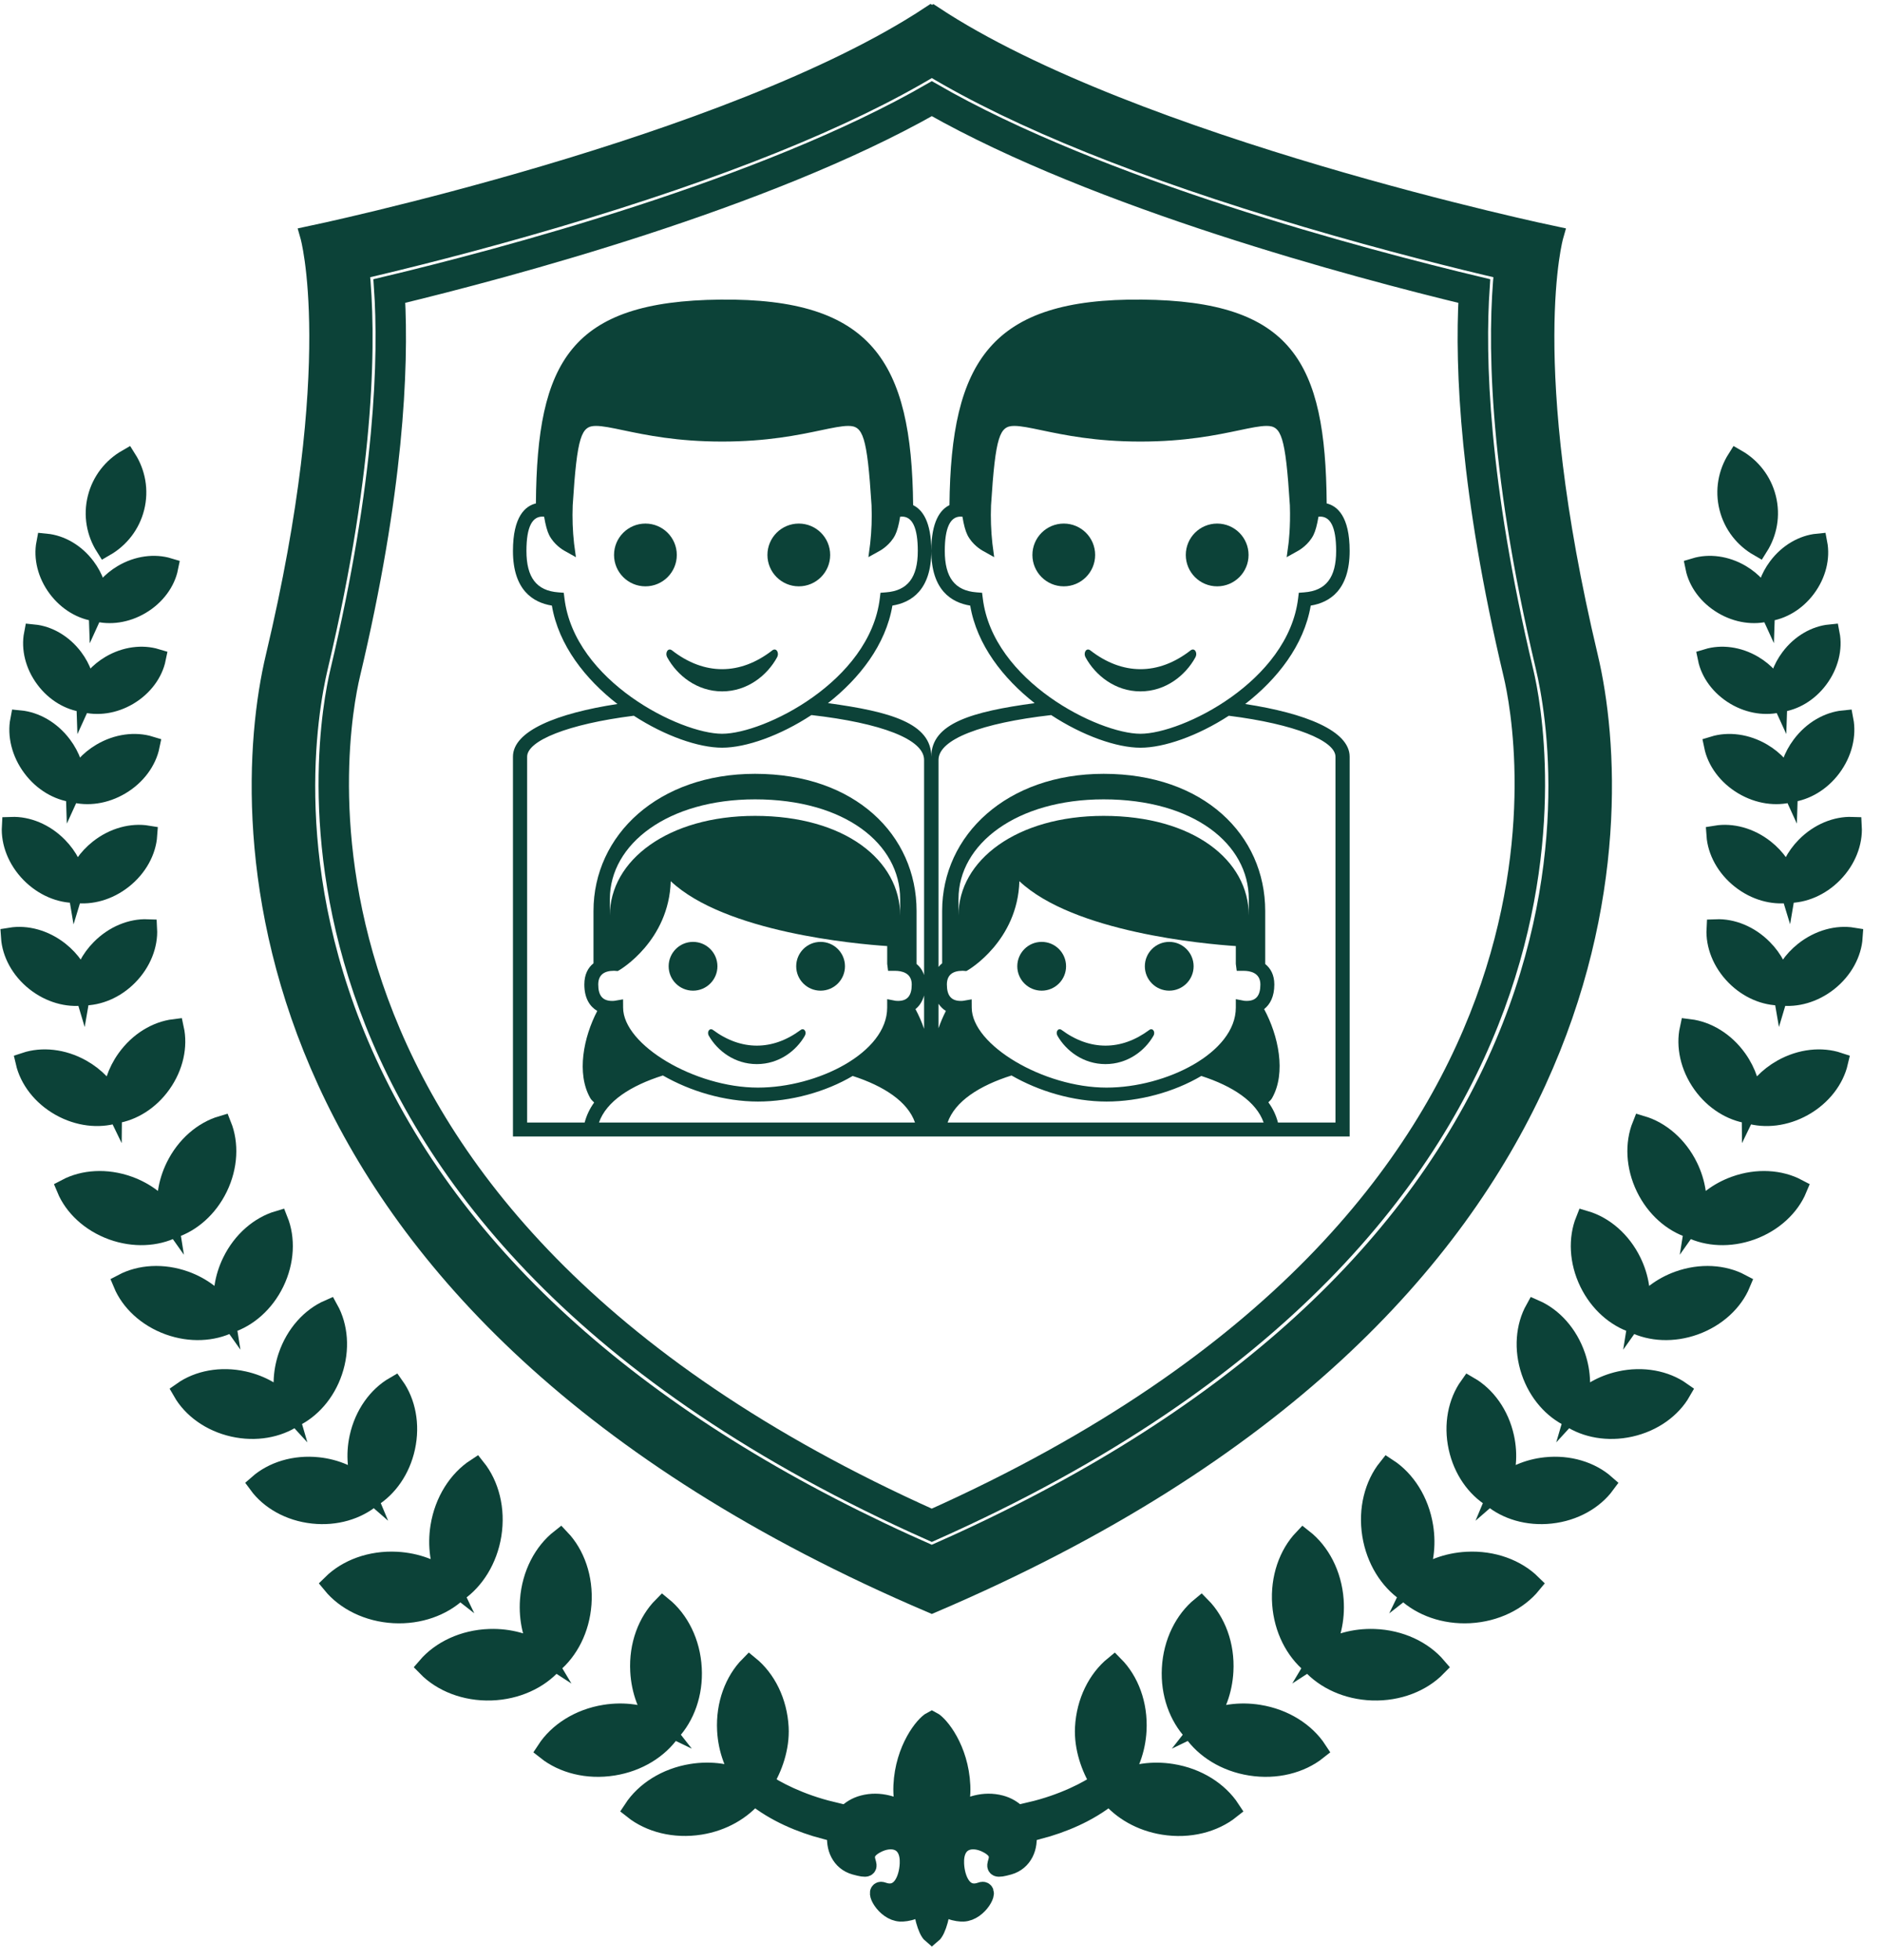
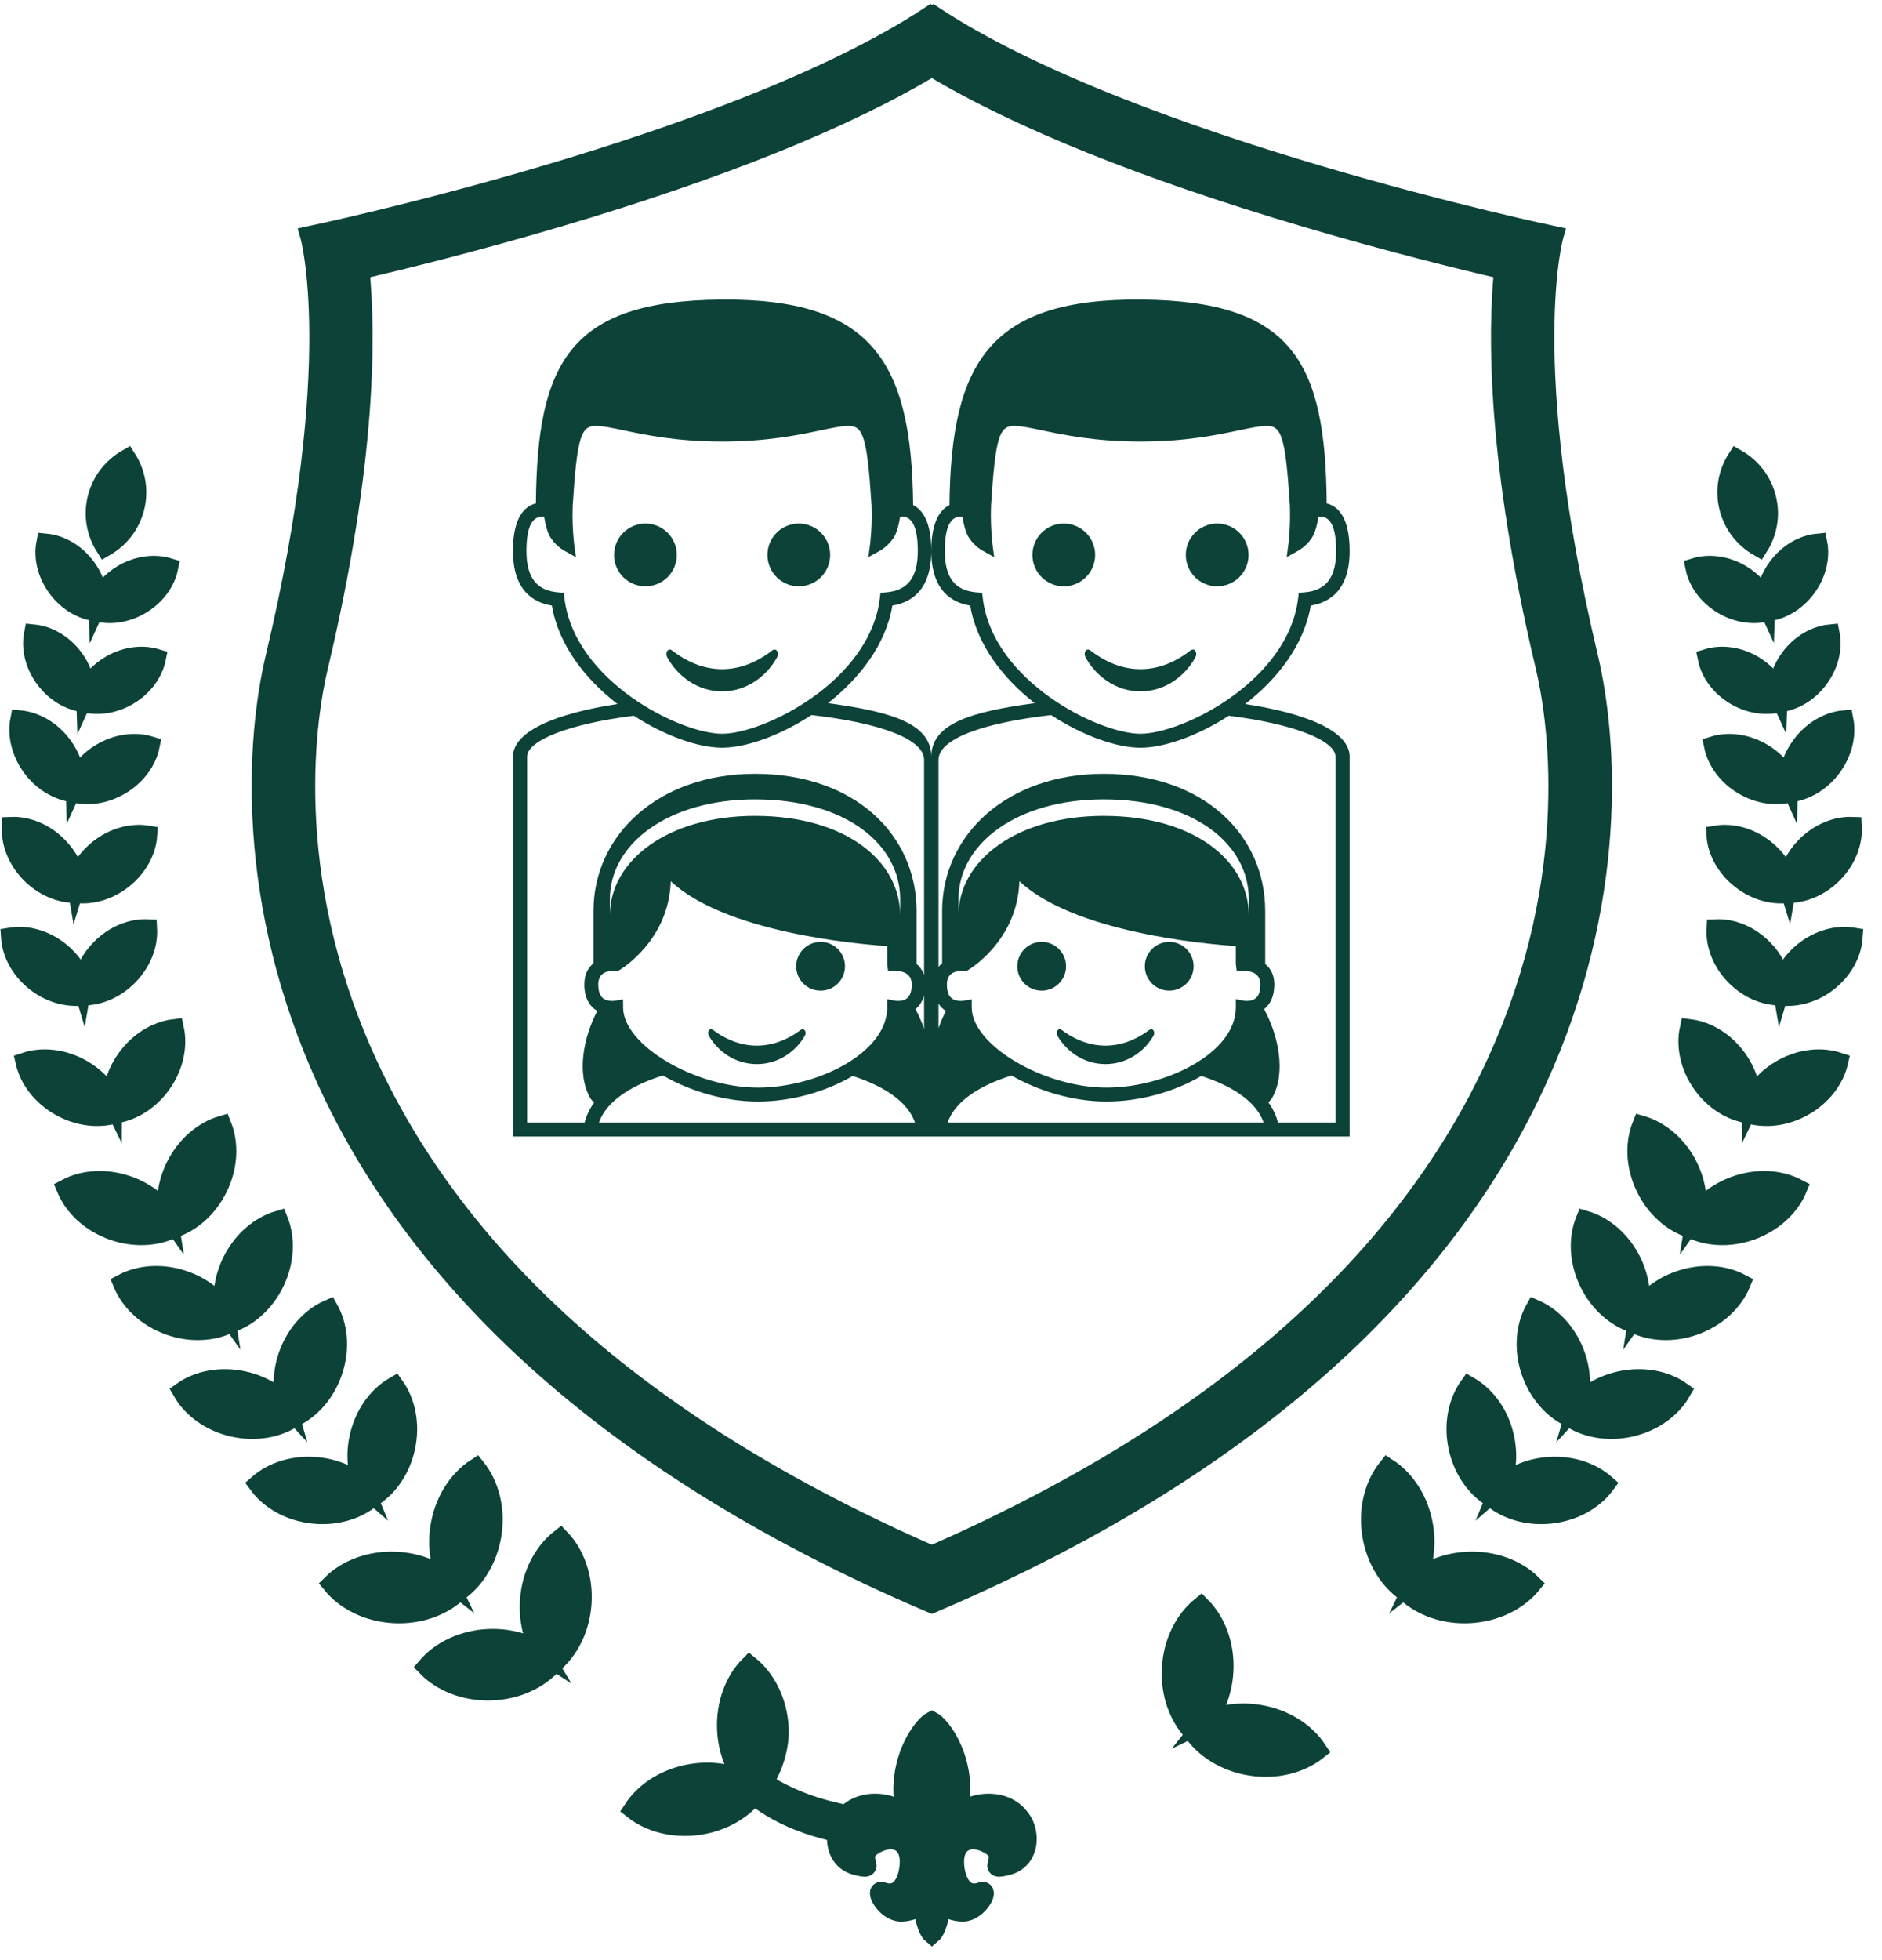
<svg xmlns="http://www.w3.org/2000/svg" width="97" height="101" viewBox="0 0 97 101" fill="none">
  <path d="M48.027 3.441C52.487 6.124 58.962 8.733 67.31 11.204C71.581 12.467 75.306 13.385 77.508 13.897C77.182 17.12 77.118 23.722 79.649 34.37C80.196 36.671 81.632 44.944 77.13 54.764C72.32 65.256 62.53 73.792 48.025 80.147C33.52 73.792 23.73 65.256 18.922 54.764C14.42 44.944 15.855 36.671 16.403 34.37C18.934 23.724 18.869 17.12 18.543 13.897C20.748 13.385 24.471 12.467 28.742 11.204C37.092 8.733 43.569 6.126 48.027 3.441ZM48.099 0.803C48.075 0.818 48.051 0.83 48.029 0.844C48.005 0.83 47.98 0.818 47.958 0.803C37.651 7.61 15.97 12.149 15.97 12.149C15.97 12.149 17.818 18.603 14.192 33.847C12.146 42.448 12.06 67.289 48.027 82.622C83.994 67.289 83.907 42.448 81.862 33.847C78.237 18.603 80.084 12.149 80.084 12.149C80.084 12.149 58.406 7.61 48.099 0.803Z" fill="#0C4238" stroke="#0C4238" stroke-miterlimit="10" />
-   <path d="M48.027 5.413C56.617 10.281 69.869 13.815 75.684 15.218C75.479 18.986 75.745 25.325 77.988 34.763C78.65 37.553 83.426 62.426 48.025 78.287C12.622 62.426 17.4 37.553 18.062 34.763C20.307 25.325 20.573 18.984 20.368 15.216C26.187 13.812 39.438 10.281 48.027 5.413ZM48.027 4.758C39.383 9.747 25.846 13.33 19.772 14.777C20.021 18.38 19.848 24.803 17.511 34.633C16.828 37.505 11.961 62.872 48.027 78.908C84.091 62.872 79.226 37.505 78.543 34.633C76.206 24.805 76.035 18.382 76.282 14.777C70.21 13.33 56.671 9.747 48.027 4.758Z" fill="#0C4238" stroke="#0C4238" stroke-miterlimit="10" />
  <path d="M88.804 31.156C89.561 31.604 90.403 31.71 91.103 31.517C91.824 31.427 92.561 31.007 93.087 30.304C93.63 29.579 93.823 28.726 93.683 27.997C92.942 28.069 92.174 28.495 91.633 29.22C91.224 29.766 91.013 30.387 90.995 30.973C90.753 30.439 90.32 29.947 89.732 29.597C88.953 29.135 88.081 29.035 87.368 29.25C87.517 29.979 88.023 30.694 88.804 31.156Z" fill="#0C4238" stroke="#0C4238" stroke-miterlimit="10" />
  <path d="M7.251 31.156C6.494 31.604 5.653 31.71 4.952 31.517C4.231 31.427 3.494 31.007 2.967 30.304C2.423 29.579 2.232 28.726 2.371 27.997C3.112 28.069 3.879 28.495 4.421 29.22C4.831 29.766 5.041 30.387 5.059 30.973C5.3 30.439 5.733 29.947 6.321 29.597C7.1 29.135 7.972 29.035 8.685 29.25C8.538 29.979 8.031 30.694 7.251 31.156Z" fill="#0C4238" stroke="#0C4238" stroke-miterlimit="10" />
  <path d="M92.271 33.901C91.861 34.448 91.651 35.068 91.633 35.655C91.391 35.121 90.959 34.629 90.371 34.279C89.591 33.817 88.72 33.717 88.007 33.932C88.156 34.659 88.663 35.374 89.442 35.836C90.2 36.283 91.041 36.39 91.742 36.197C92.463 36.107 93.2 35.687 93.725 34.984C94.269 34.259 94.462 33.405 94.321 32.676C93.58 32.749 92.813 33.176 92.271 33.901Z" fill="#0C4238" stroke="#0C4238" stroke-miterlimit="10" />
  <path d="M3.785 33.901C4.195 34.448 4.405 35.068 4.423 35.655C4.664 35.121 5.097 34.629 5.685 34.279C6.465 33.817 7.336 33.717 8.049 33.932C7.9 34.659 7.393 35.374 6.614 35.836C5.856 36.283 5.015 36.39 4.314 36.197C3.593 36.107 2.856 35.687 2.331 34.984C1.787 34.259 1.594 33.405 1.735 32.676C2.474 32.749 3.241 33.176 3.785 33.901Z" fill="#0C4238" stroke="#0C4238" stroke-miterlimit="10" />
  <path d="M92.852 38.403C92.416 38.983 92.193 39.642 92.175 40.262C91.919 39.696 91.46 39.172 90.836 38.802C90.008 38.312 89.082 38.204 88.327 38.435C88.486 39.206 89.024 39.965 89.851 40.455C90.655 40.931 91.549 41.044 92.29 40.839C93.053 40.742 93.836 40.298 94.396 39.551C94.972 38.782 95.177 37.876 95.028 37.103C94.241 37.179 93.427 37.633 92.852 38.403Z" fill="#0C4238" stroke="#0C4238" stroke-miterlimit="10" />
  <path d="M3.205 38.403C3.64 38.983 3.863 39.642 3.881 40.262C4.137 39.696 4.596 39.172 5.22 38.802C6.048 38.312 6.974 38.204 7.729 38.435C7.57 39.206 7.033 39.965 6.205 40.455C5.402 40.931 4.508 41.044 3.767 40.839C3.004 40.742 2.22 40.298 1.661 39.551C1.085 38.782 0.879 37.876 1.028 37.103C1.814 37.179 2.629 37.633 3.205 38.403Z" fill="#0C4238" stroke="#0C4238" stroke-miterlimit="10" />
  <path d="M92.123 45.422C91.939 44.81 91.543 44.215 90.957 43.753C90.182 43.141 89.254 42.906 88.452 43.038C88.508 43.846 88.954 44.693 89.729 45.304C90.482 45.898 91.376 46.133 92.161 46.027C92.952 46.033 93.81 45.685 94.481 45.002C95.173 44.297 95.505 43.402 95.459 42.594C94.648 42.566 93.758 42.916 93.065 43.621C92.544 44.151 92.228 44.791 92.123 45.422Z" fill="#0C4238" stroke="#0C4238" stroke-miterlimit="10" />
  <path d="M3.933 45.422C4.117 44.81 4.513 44.215 5.099 43.753C5.874 43.141 6.803 42.906 7.604 43.038C7.548 43.846 7.103 44.693 6.327 45.304C5.574 45.898 4.68 46.133 3.895 46.027C3.104 46.033 2.246 45.685 1.574 45.002C0.881 44.297 0.549 43.402 0.595 42.594C1.407 42.566 2.296 42.916 2.989 43.621C3.511 44.151 3.829 44.791 3.933 45.422Z" fill="#0C4238" stroke="#0C4238" stroke-miterlimit="10" />
  <path d="M92.986 49.021C92.398 49.487 92.002 50.088 91.821 50.703C91.714 50.07 91.394 49.425 90.866 48.893C90.169 48.186 89.272 47.836 88.456 47.867C88.412 48.68 88.748 49.58 89.447 50.287C90.123 50.972 90.987 51.319 91.782 51.311C92.572 51.416 93.47 51.176 94.227 50.578C95.006 49.961 95.449 49.108 95.503 48.296C94.698 48.164 93.766 48.403 92.986 49.021Z" fill="#0C4238" stroke="#0C4238" stroke-miterlimit="10" />
  <path d="M3.068 49.021C3.656 49.487 4.052 50.088 4.233 50.703C4.34 50.07 4.66 49.425 5.188 48.893C5.885 48.186 6.783 47.836 7.598 47.867C7.642 48.68 7.306 49.58 6.607 50.287C5.931 50.972 5.067 51.319 4.272 51.311C3.482 51.416 2.584 51.176 1.827 50.578C1.048 49.961 0.605 49.108 0.551 48.296C1.358 48.164 2.29 48.403 3.068 49.021Z" fill="#0C4238" stroke="#0C4238" stroke-miterlimit="10" />
  <path d="M91.855 55.085C91.126 55.495 90.582 56.083 90.272 56.73C90.268 56.015 90.028 55.25 89.543 54.569C88.901 53.667 87.977 53.125 87.075 53.014C86.882 53.9 87.093 54.951 87.735 55.852C88.357 56.726 89.247 57.26 90.123 57.391C90.973 57.646 92.006 57.54 92.942 57.015C93.909 56.473 94.547 55.613 94.752 54.73C93.89 54.444 92.821 54.543 91.855 55.085Z" fill="#0C4238" stroke="#0C4238" stroke-miterlimit="10" />
  <path d="M4.201 55.085C4.93 55.495 5.474 56.083 5.784 56.73C5.788 56.015 6.027 55.25 6.513 54.569C7.155 53.667 8.079 53.125 8.981 53.014C9.174 53.9 8.963 54.951 8.321 55.852C7.699 56.726 6.809 57.26 5.933 57.391C5.083 57.646 4.052 57.54 3.114 57.015C2.147 56.473 1.509 55.613 1.304 54.73C2.165 54.444 3.235 54.543 4.201 55.085Z" fill="#0C4238" stroke="#0C4238" stroke-miterlimit="10" />
  <path d="M89.429 61.105C88.563 61.416 87.868 61.958 87.413 62.603C87.538 61.826 87.419 60.954 87.016 60.128C86.483 59.036 85.579 58.279 84.621 57.995C84.25 58.921 84.288 60.098 84.82 61.193C85.337 62.253 86.203 62.995 87.131 63.296C88.007 63.726 89.145 63.798 90.258 63.398C91.404 62.984 92.256 62.169 92.638 61.247C91.752 60.779 90.574 60.693 89.429 61.105Z" fill="#0C4238" stroke="#0C4238" stroke-miterlimit="10" />
  <path d="M6.627 61.105C7.493 61.416 8.188 61.958 8.643 62.603C8.518 61.826 8.637 60.954 9.04 60.128C9.573 59.036 10.477 58.279 11.436 57.995C11.806 58.921 11.768 60.098 11.236 61.193C10.719 62.253 9.853 62.995 8.925 63.296C8.049 63.726 6.911 63.798 5.798 63.398C4.652 62.984 3.801 62.169 3.418 61.247C4.304 60.779 5.48 60.693 6.627 61.105Z" fill="#0C4238" stroke="#0C4238" stroke-miterlimit="10" />
  <path d="M86.513 65.997C85.647 66.309 84.952 66.851 84.497 67.496C84.622 66.718 84.503 65.847 84.1 65.021C83.567 63.927 82.663 63.171 81.704 62.888C81.334 63.814 81.372 64.991 81.904 66.086C82.421 67.146 83.287 67.887 84.215 68.189C85.091 68.618 86.229 68.691 87.342 68.291C88.488 67.877 89.34 67.062 89.722 66.14C88.838 65.672 87.66 65.586 86.513 65.997Z" fill="#0C4238" stroke="#0C4238" stroke-miterlimit="10" />
  <path d="M9.541 65.997C10.406 66.309 11.101 66.851 11.556 67.496C11.431 66.718 11.55 65.847 11.953 65.021C12.486 63.927 13.39 63.171 14.349 62.888C14.719 63.814 14.681 64.991 14.149 66.086C13.632 67.146 12.766 67.887 11.838 68.189C10.962 68.618 9.824 68.691 8.711 68.291C7.565 67.877 6.714 67.062 6.331 66.14C7.217 65.672 8.395 65.586 9.541 65.997Z" fill="#0C4238" stroke="#0C4238" stroke-miterlimit="10" />
  <path d="M83.488 71.159C82.59 71.36 81.831 71.81 81.299 72.392C81.521 71.637 81.513 70.755 81.219 69.888C80.828 68.737 80.027 67.871 79.111 67.471C78.625 68.345 78.515 69.516 78.905 70.669C79.284 71.786 80.051 72.629 80.933 73.045C81.746 73.581 82.868 73.796 84.022 73.539C85.212 73.274 86.158 72.569 86.653 71.703C85.836 71.127 84.678 70.892 83.488 71.159Z" fill="#0C4238" stroke="#0C4238" stroke-miterlimit="10" />
  <path d="M12.568 71.159C13.466 71.36 14.225 71.81 14.756 72.392C14.535 71.637 14.543 70.755 14.837 69.888C15.227 68.737 16.029 67.871 16.945 67.471C17.43 68.345 17.541 69.516 17.15 70.669C16.772 71.786 16.005 72.629 15.123 73.045C14.309 73.581 13.188 73.796 12.034 73.539C10.844 73.274 9.898 72.569 9.402 71.703C10.22 71.127 11.378 70.892 12.568 71.159Z" fill="#0C4238" stroke="#0C4238" stroke-miterlimit="10" />
  <path d="M79.657 75.59C78.743 75.688 77.937 76.052 77.343 76.57C77.647 75.845 77.738 74.967 77.543 74.072C77.283 72.882 76.584 71.934 75.718 71.434C75.139 72.248 74.897 73.401 75.157 74.588C75.408 75.74 76.075 76.664 76.906 77.175C77.655 77.799 78.745 78.137 79.921 78.01C81.133 77.88 82.151 77.285 82.742 76.48C81.993 75.821 80.869 75.459 79.657 75.59Z" fill="#0C4238" stroke="#0C4238" stroke-miterlimit="10" />
  <path d="M16.397 75.59C17.311 75.688 18.117 76.052 18.711 76.57C18.407 75.845 18.316 74.967 18.511 74.072C18.771 72.882 19.47 71.934 20.336 71.434C20.915 72.248 21.157 73.401 20.897 74.588C20.646 75.74 19.979 76.664 19.148 77.175C18.399 77.799 17.309 78.137 16.133 78.01C14.921 77.88 13.902 77.285 13.312 76.48C14.063 75.821 15.187 75.459 16.397 75.59Z" fill="#0C4238" stroke="#0C4238" stroke-miterlimit="10" />
  <path d="M75.604 80.46C74.591 80.515 73.683 80.866 72.999 81.403C73.379 80.621 73.53 79.663 73.369 78.663C73.156 77.339 72.443 76.253 71.519 75.65C70.832 76.51 70.496 77.765 70.709 79.089C70.917 80.372 71.595 81.431 72.479 82.041C73.266 82.772 74.444 83.21 75.747 83.142C77.09 83.07 78.248 82.477 78.944 81.625C78.161 80.852 76.947 80.388 75.604 80.46Z" fill="#0C4238" stroke="#0C4238" stroke-miterlimit="10" />
  <path d="M20.45 80.46C21.462 80.515 22.371 80.866 23.055 81.403C22.677 80.621 22.524 79.663 22.685 78.663C22.898 77.339 23.611 76.253 24.535 75.65C25.222 76.51 25.558 77.765 25.345 79.089C25.137 80.372 24.459 81.431 23.575 82.041C22.787 82.772 21.61 83.21 20.307 83.142C18.964 83.07 17.806 82.477 17.109 81.625C17.893 80.852 19.109 80.388 20.45 80.46Z" fill="#0C4238" stroke="#0C4238" stroke-miterlimit="10" />
-   <path d="M70.824 84.439C69.809 84.405 68.875 84.676 68.146 85.15C68.593 84.405 68.826 83.463 68.754 82.453C68.657 81.115 68.041 79.972 67.173 79.291C66.414 80.089 65.971 81.31 66.068 82.648C66.162 83.945 66.746 85.056 67.574 85.743C68.295 86.54 69.43 87.079 70.733 87.123C72.076 87.167 73.282 86.677 74.051 85.889C73.338 85.054 72.169 84.484 70.824 84.439Z" fill="#0C4238" stroke="#0C4238" stroke-miterlimit="10" />
  <path d="M25.23 84.439C26.245 84.405 27.18 84.676 27.909 85.15C27.462 84.405 27.228 83.463 27.3 82.453C27.397 81.115 28.013 79.972 28.881 79.291C29.64 80.089 30.083 81.31 29.986 82.648C29.892 83.945 29.308 85.056 28.48 85.743C27.759 86.54 26.624 87.079 25.321 87.123C23.978 87.167 22.772 86.677 22.003 85.889C22.718 85.054 23.888 84.484 25.23 84.439Z" fill="#0C4238" stroke="#0C4238" stroke-miterlimit="10" />
  <path d="M64.875 88.342C63.875 88.181 62.912 88.334 62.129 88.713C62.665 88.031 63.017 87.125 63.071 86.114C63.144 84.775 62.677 83.564 61.901 82.78C61.048 83.477 60.454 84.632 60.383 85.972C60.313 87.271 60.754 88.446 61.487 89.232C62.101 90.113 63.16 90.79 64.449 90.995C65.775 91.208 67.034 90.873 67.896 90.188C67.292 89.264 66.202 88.553 64.875 88.342Z" fill="#0C4238" stroke="#0C4238" stroke-miterlimit="10" />
-   <path d="M31.178 88.342C32.179 88.181 33.142 88.334 33.925 88.713C33.389 88.031 33.037 87.125 32.983 86.114C32.91 84.775 33.377 83.564 34.152 82.78C35.006 83.477 35.6 84.632 35.67 85.972C35.741 87.271 35.3 88.446 34.567 89.232C33.953 90.113 32.894 90.79 31.605 90.995C30.278 91.208 29.02 90.873 28.158 90.188C28.762 89.264 29.852 88.553 31.178 88.342Z" fill="#0C4238" stroke="#0C4238" stroke-miterlimit="10" />
  <path d="M90.638 28.169C91.091 27.452 91.264 26.561 91.043 25.673C90.821 24.785 90.251 24.078 89.514 23.654C89.061 24.371 88.888 25.263 89.11 26.151C89.331 27.037 89.901 27.745 90.638 28.169Z" fill="#0C4238" stroke="#0C4238" stroke-miterlimit="10" />
  <path d="M5.418 28.169C4.965 27.452 4.791 26.561 5.013 25.673C5.234 24.785 5.804 24.078 6.541 23.654C6.994 24.371 7.167 25.263 6.946 26.151C6.724 27.037 6.155 27.745 5.418 28.169Z" fill="#0C4238" stroke="#0C4238" stroke-miterlimit="10" />
-   <path d="M60.398 91.391C59.395 91.23 58.435 91.383 57.652 91.762C58.187 91.079 58.54 90.174 58.594 89.163C58.666 87.824 58.199 86.612 57.424 85.829C56.57 86.526 55.977 87.681 55.906 89.021C55.852 90.047 56.226 91.11 56.699 91.851C56.132 92.26 54.817 92.959 53.113 93.357C53.347 93.622 53.474 94.004 53.534 94.273C54.742 93.952 56.073 93.415 57.191 92.511C57.821 93.277 58.799 93.857 59.971 94.044C61.298 94.257 62.556 93.921 63.418 93.235C62.814 92.313 61.725 91.602 60.398 91.391Z" fill="#0C4238" stroke="#0C4238" stroke-miterlimit="10" />
  <path d="M42.87 93.339C41.201 92.937 39.916 92.252 39.355 91.849C39.828 91.109 40.202 90.045 40.148 89.019C40.076 87.679 39.484 86.524 38.63 85.827C37.855 86.611 37.39 87.822 37.46 89.161C37.514 90.171 37.867 91.077 38.402 91.76C37.619 91.381 36.659 91.228 35.656 91.389C34.329 91.602 33.24 92.313 32.636 93.233C33.498 93.917 34.756 94.253 36.083 94.042C37.255 93.855 38.233 93.275 38.864 92.509C39.975 93.407 41.296 93.942 42.496 94.265C42.55 94.008 42.659 93.636 42.87 93.339Z" fill="#0C4238" stroke="#0C4238" stroke-miterlimit="10" />
  <path d="M52.908 94.452C52.828 93.994 52.648 93.755 52.399 93.48C52.183 93.269 51.909 93.096 51.563 93.005C50.705 92.779 49.916 93.078 49.348 93.429C49.465 92.983 49.535 92.503 49.511 92.011C49.425 90.127 48.404 88.884 48.029 88.691C47.655 88.884 46.634 90.127 46.547 92.011C46.525 92.503 46.594 92.983 46.711 93.429C46.143 93.078 45.353 92.779 44.496 93.005C44.141 93.098 43.861 93.275 43.646 93.492C43.437 93.682 43.259 94.004 43.149 94.474C43.036 95.179 43.344 95.904 44.073 96.107C45.452 96.49 43.859 95.699 45.13 95.01C45.978 94.55 46.93 94.795 46.872 96.042C46.835 96.85 46.439 97.828 45.482 97.481C45.053 97.324 45.625 98.483 46.414 98.517C46.688 98.527 47.445 98.422 47.548 97.868C47.548 98.569 47.8 99.459 48.031 99.652C48.265 99.459 48.515 98.569 48.515 97.868C48.617 98.422 49.374 98.527 49.648 98.517C50.435 98.483 51.009 97.324 50.58 97.481C49.624 97.828 49.227 96.85 49.191 96.042C49.133 94.795 50.087 94.55 50.933 95.01C52.203 95.697 50.611 96.49 51.99 96.107C52.721 95.9 53.031 95.165 52.908 94.452Z" fill="#0C4238" stroke="#0C4238" stroke-miterlimit="10" />
  <path d="M64.178 36.277C65.824 35.001 67.209 33.253 67.556 31.206C68.529 31.048 69.562 30.405 69.562 28.388C69.562 26.604 68.92 26.071 68.379 25.941C68.323 18.632 66.597 15.514 58.864 15.438C51.063 15.361 49.01 18.613 48.936 26.029C48.464 26.26 48 26.871 48 28.388C48 30.405 49.033 31.048 50.005 31.206C50.348 33.231 51.705 34.959 53.326 36.232C50.105 36.669 48 37.267 48 38.993C48 37.267 45.895 36.669 42.674 36.232C44.295 34.959 45.653 33.23 45.995 31.205C46.967 31.048 48 30.405 48 28.388C48 26.871 47.536 26.26 47.064 26.03C46.99 18.613 44.936 15.361 37.136 15.438C29.403 15.514 27.677 18.632 27.621 25.941C27.08 26.071 26.438 26.604 26.438 28.388C26.438 30.405 27.471 31.048 28.444 31.206C28.791 33.253 30.176 35.001 31.822 36.277C28.725 36.751 26.438 37.656 26.438 38.993V58.562H69.562V38.993C69.562 37.656 67.275 36.751 64.178 36.277ZM31.648 50.023L31.837 50.037L31.937 49.98C31.965 49.963 34.479 48.482 34.571 45.407C37.373 48.039 44.106 48.642 45.727 48.75V49.668L45.773 50.026H46.132C46.453 50.026 46.992 50.117 46.992 50.73C46.992 51.307 46.768 51.576 46.286 51.576C46.212 51.576 46.16 51.569 46.152 51.568L45.726 51.486V51.92C45.726 54.242 42.144 56.043 39.063 56.043C35.816 56.043 32.116 53.847 32.116 51.92L32.113 51.495L31.693 51.567C31.647 51.575 31.6 51.578 31.554 51.577C31.063 51.577 30.834 51.307 30.834 50.73C30.835 50.26 31.108 50.023 31.648 50.023ZM31.433 47.176V46.327C31.433 43.481 34.438 41.19 38.914 41.19C43.543 41.19 46.395 43.482 46.395 46.327V47.176C46.395 44.331 43.543 42.041 38.914 42.041C34.438 42.041 31.433 44.331 31.433 47.176ZM34.166 55.418C35.569 56.225 37.339 56.761 39.064 56.761C40.761 56.761 42.553 56.267 43.948 55.443C45.56 55.964 46.785 56.764 47.16 57.844H30.871C31.252 56.748 32.513 55.939 34.166 55.418ZM47.628 53.014C47.508 52.664 47.359 52.325 47.184 51.998C47.384 51.841 47.539 51.606 47.628 51.296V53.014ZM29.093 30.836L29.057 30.545L28.773 30.523C27.654 30.437 27.133 29.759 27.133 28.388C27.133 27.145 27.433 26.559 28.045 26.625C28.116 27.053 28.201 27.362 28.301 27.566C28.553 28.069 29.025 28.343 29.078 28.373L29.683 28.711L29.588 28.008C29.516 27.354 29.492 26.696 29.518 26.038C29.747 22.43 29.966 21.947 30.716 21.947C31.06 21.947 31.532 22.046 32.13 22.172C33.299 22.417 34.899 22.753 37.219 22.753C39.538 22.753 41.139 22.417 42.308 22.172C42.906 22.046 43.378 21.947 43.721 21.947C44.472 21.947 44.692 22.429 44.92 26.04C44.946 26.697 44.922 27.355 44.85 28.008L44.758 28.709L45.36 28.374C45.414 28.343 45.888 28.069 46.138 27.567C46.24 27.362 46.325 27.052 46.394 26.625C46.428 26.621 46.46 26.62 46.493 26.62C47.031 26.62 47.304 27.214 47.304 28.388C47.304 29.758 46.783 30.437 45.666 30.523L45.381 30.545L45.346 30.836C44.827 35.103 39.379 37.81 37.218 37.81C35.058 37.81 29.611 35.103 29.093 30.836ZM27.169 57.844V38.993C27.169 38.172 29.256 37.31 32.667 36.881C34.278 37.927 36.008 38.528 37.219 38.528C38.442 38.528 40.197 37.913 41.822 36.846C45.412 37.256 47.628 38.093 47.628 39.156V50.244C47.557 50.021 47.423 49.823 47.241 49.674V46.944C47.241 43.026 44.067 39.874 38.914 39.874C33.931 39.874 30.589 43.026 30.589 46.944V49.638C30.307 49.863 30.117 50.214 30.117 50.729C30.117 51.442 30.401 51.867 30.784 52.092C30.077 53.446 29.701 55.313 30.423 56.584C30.458 56.647 30.529 56.725 30.623 56.812C30.397 57.122 30.231 57.472 30.133 57.844H27.169ZM50.654 30.836L50.618 30.545L50.334 30.523C49.215 30.437 48.695 29.759 48.695 28.388C48.695 27.214 48.968 26.62 49.507 26.62C49.539 26.62 49.571 26.621 49.605 26.625C49.675 27.052 49.76 27.361 49.862 27.567C50.112 28.069 50.585 28.343 50.639 28.374L51.241 28.709L51.149 28.008C51.077 27.355 51.054 26.697 51.079 26.04C51.308 22.429 51.528 21.947 52.278 21.947C52.622 21.947 53.093 22.046 53.691 22.172C54.861 22.417 56.461 22.753 58.781 22.753C61.1 22.753 62.701 22.417 63.869 22.172C64.467 22.046 64.939 21.947 65.283 21.947C66.033 21.947 66.253 22.43 66.481 26.038C66.521 27.174 66.412 28 66.411 28.008L66.317 28.711L66.921 28.373C66.974 28.343 67.446 28.069 67.698 27.566C67.799 27.363 67.883 27.053 67.955 26.625C68.566 26.559 68.866 27.145 68.866 28.388C68.866 29.758 68.345 30.437 67.226 30.523L66.941 30.545L66.906 30.836C66.387 35.103 60.94 37.81 58.78 37.81C56.62 37.81 51.173 35.103 50.654 30.836ZM49.617 50.023L49.806 50.037L49.905 49.98C49.933 49.963 52.448 48.482 52.54 45.407C55.341 48.039 62.075 48.642 63.695 48.75V49.668L63.742 50.026H64.101C64.422 50.026 64.961 50.117 64.961 50.73C64.961 51.307 64.737 51.576 64.254 51.576C64.18 51.576 64.129 51.569 64.121 51.568L63.695 51.486V51.92C63.695 54.242 60.113 56.043 57.032 56.043C53.785 56.043 50.084 53.847 50.084 51.92L50.081 51.495L49.662 51.567C49.616 51.575 49.569 51.578 49.522 51.577C49.031 51.577 48.803 51.307 48.803 50.73C48.804 50.26 49.077 50.023 49.617 50.023ZM49.402 47.176V46.327C49.402 43.481 52.407 41.19 56.882 41.19C61.512 41.19 64.364 43.482 64.364 46.327V47.176C64.364 44.331 61.512 42.041 56.882 42.041C52.407 42.041 49.402 44.331 49.402 47.176ZM52.134 55.418C53.538 56.225 55.307 56.761 57.032 56.761C58.73 56.761 60.521 56.267 61.917 55.443C63.529 55.964 64.753 56.764 65.129 57.844H48.84C49.22 56.748 50.482 55.939 52.134 55.418ZM48.372 51.724C48.479 51.877 48.605 52.005 48.752 52.092C48.605 52.38 48.478 52.678 48.372 52.984V51.724ZM68.832 57.844H65.867C65.771 57.468 65.603 57.114 65.372 56.802C65.461 56.721 65.53 56.645 65.563 56.584C66.302 55.284 65.891 53.359 65.154 51.998C65.461 51.757 65.68 51.354 65.68 50.729C65.68 50.237 65.49 49.899 65.21 49.674V46.944C65.21 43.026 62.036 39.874 56.883 39.874C51.901 39.874 48.559 43.026 48.559 46.944V49.638C48.489 49.693 48.426 49.755 48.372 49.825V39.156C48.372 38.093 50.588 37.257 54.178 36.847C55.804 37.913 57.558 38.529 58.781 38.529C59.992 38.529 61.722 37.928 63.333 36.882C66.744 37.31 68.832 38.172 68.832 38.994V57.844Z" fill="#0C4238" />
  <path d="M54.828 30.213C55.721 30.213 56.445 29.489 56.445 28.596C56.445 27.703 55.721 26.979 54.828 26.979C53.935 26.979 53.211 27.703 53.211 28.596C53.211 29.489 53.935 30.213 54.828 30.213Z" fill="#0C4238" />
  <path d="M62.734 30.213C63.627 30.213 64.352 29.489 64.352 28.596C64.352 27.703 63.627 26.979 62.734 26.979C61.841 26.979 61.117 27.703 61.117 28.596C61.117 29.489 61.841 30.213 62.734 30.213Z" fill="#0C4238" />
  <path d="M61.609 33.876C61.744 33.628 61.563 33.359 61.364 33.514C59.7 34.809 57.852 34.8 56.197 33.514C55.998 33.359 55.818 33.628 55.953 33.876C56.458 34.8 57.477 35.626 58.78 35.626C60.084 35.626 61.103 34.8 61.609 33.876Z" fill="#0C4238" />
  <path d="M41.171 30.213C42.064 30.213 42.788 29.489 42.788 28.596C42.788 27.703 42.064 26.979 41.171 26.979C40.278 26.979 39.554 27.703 39.554 28.596C39.554 29.489 40.278 30.213 41.171 30.213Z" fill="#0C4238" />
  <path d="M33.266 30.213C34.159 30.213 34.883 29.489 34.883 28.596C34.883 27.703 34.159 26.979 33.266 26.979C32.373 26.979 31.648 27.703 31.648 28.596C31.648 29.489 32.373 30.213 33.266 30.213Z" fill="#0C4238" />
  <path d="M40.048 33.876C40.183 33.628 40.003 33.359 39.804 33.514C38.148 34.8 36.301 34.809 34.637 33.514C34.438 33.359 34.258 33.628 34.392 33.876C34.898 34.8 35.917 35.626 37.221 35.626C38.523 35.626 39.542 34.8 40.048 33.876Z" fill="#0C4238" />
  <path d="M60.263 51.048C60.957 51.048 61.52 50.485 61.52 49.791C61.52 49.097 60.957 48.534 60.263 48.534C59.569 48.534 59.006 49.097 59.006 49.791C59.006 50.485 59.569 51.048 60.263 51.048Z" fill="#0C4238" />
  <path d="M53.689 51.048C54.383 51.048 54.946 50.485 54.946 49.791C54.946 49.097 54.383 48.534 53.689 48.534C52.995 48.534 52.432 49.097 52.432 49.791C52.432 50.485 52.995 51.048 53.689 51.048Z" fill="#0C4238" />
  <path d="M54.504 53.374C54.946 54.146 55.836 54.832 56.976 54.832C58.118 54.832 59.007 54.146 59.449 53.374C59.567 53.169 59.409 52.946 59.235 53.073C57.78 54.153 56.166 54.146 54.717 53.073C54.543 52.946 54.386 53.169 54.504 53.374Z" fill="#0C4238" />
  <path d="M42.294 51.048C42.989 51.048 43.551 50.485 43.551 49.791C43.551 49.097 42.989 48.534 42.294 48.534C41.6 48.534 41.037 49.097 41.037 49.791C41.037 50.485 41.6 51.048 42.294 51.048Z" fill="#0C4238" />
-   <path d="M35.72 51.048C36.414 51.048 36.977 50.485 36.977 49.791C36.977 49.097 36.414 48.534 35.72 48.534C35.026 48.534 34.463 49.097 34.463 49.791C34.463 50.485 35.026 51.048 35.72 51.048Z" fill="#0C4238" />
  <path d="M36.535 53.374C36.977 54.146 37.868 54.832 39.008 54.832C40.15 54.832 41.038 54.146 41.48 53.374C41.598 53.169 41.441 52.946 41.267 53.073C39.811 54.153 38.197 54.146 36.748 53.073C36.575 52.946 36.417 53.169 36.535 53.374Z" fill="#0C4238" />
</svg>